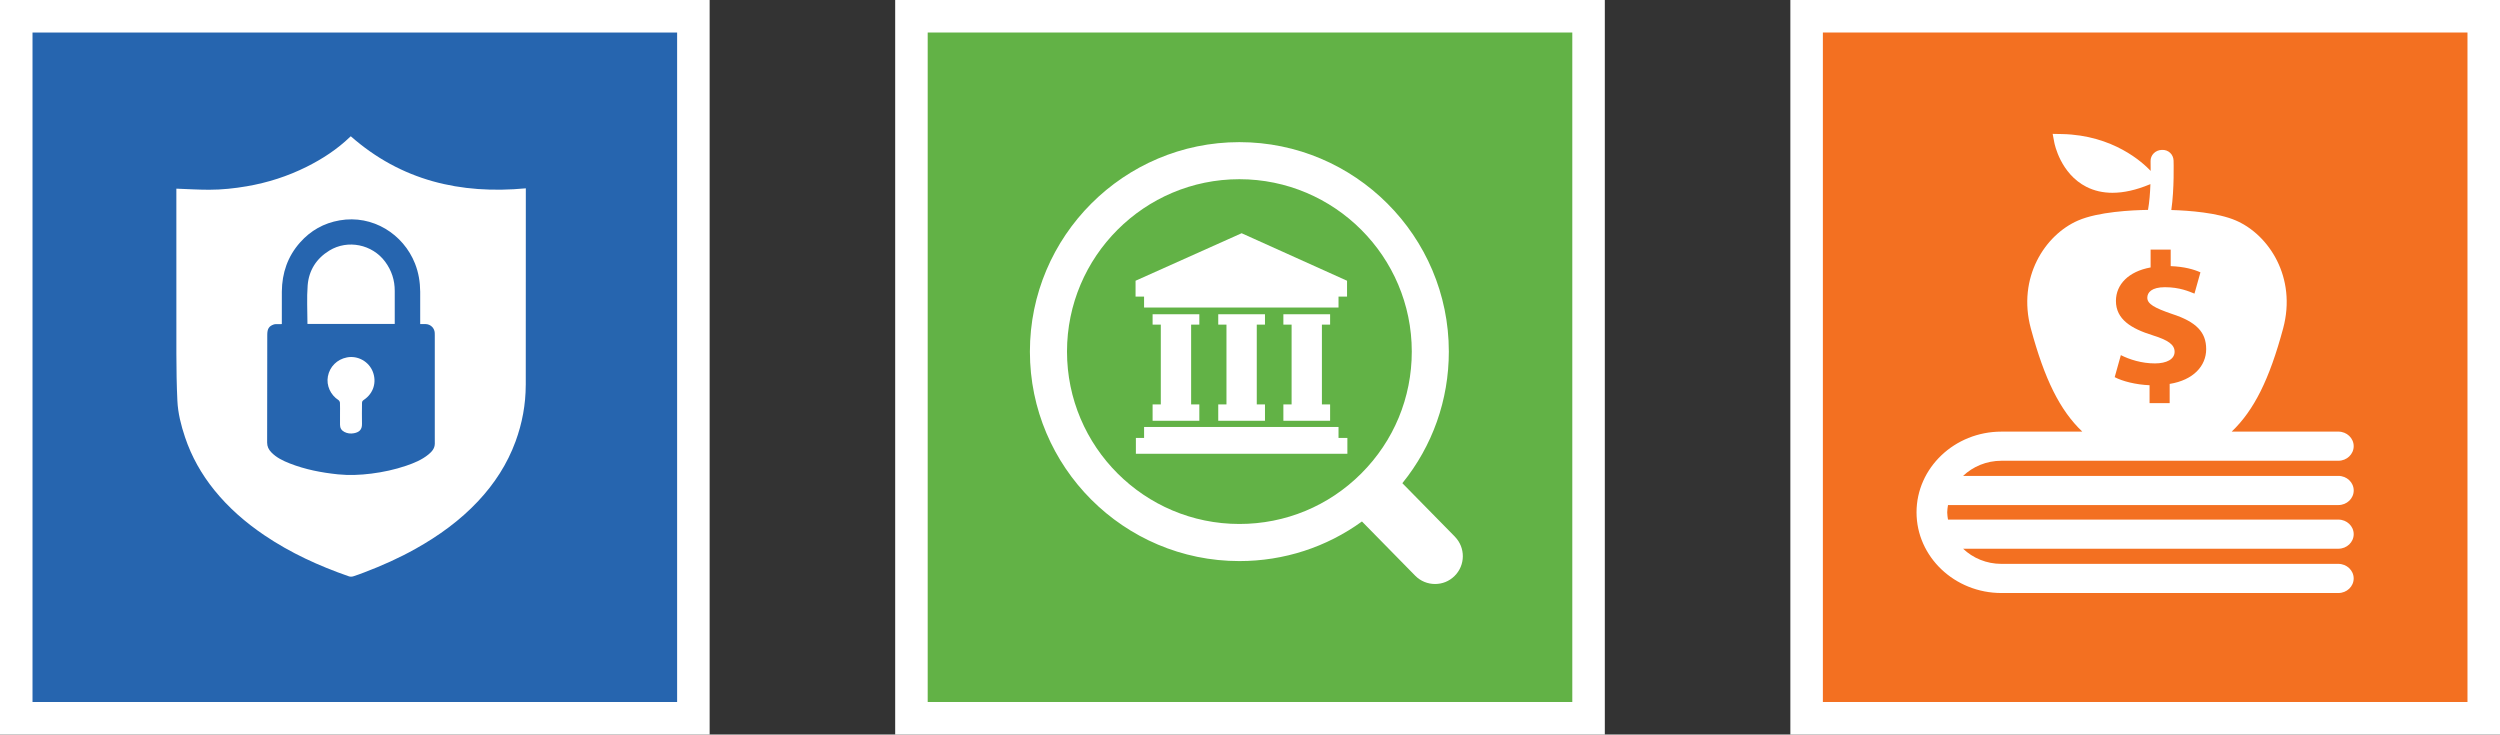
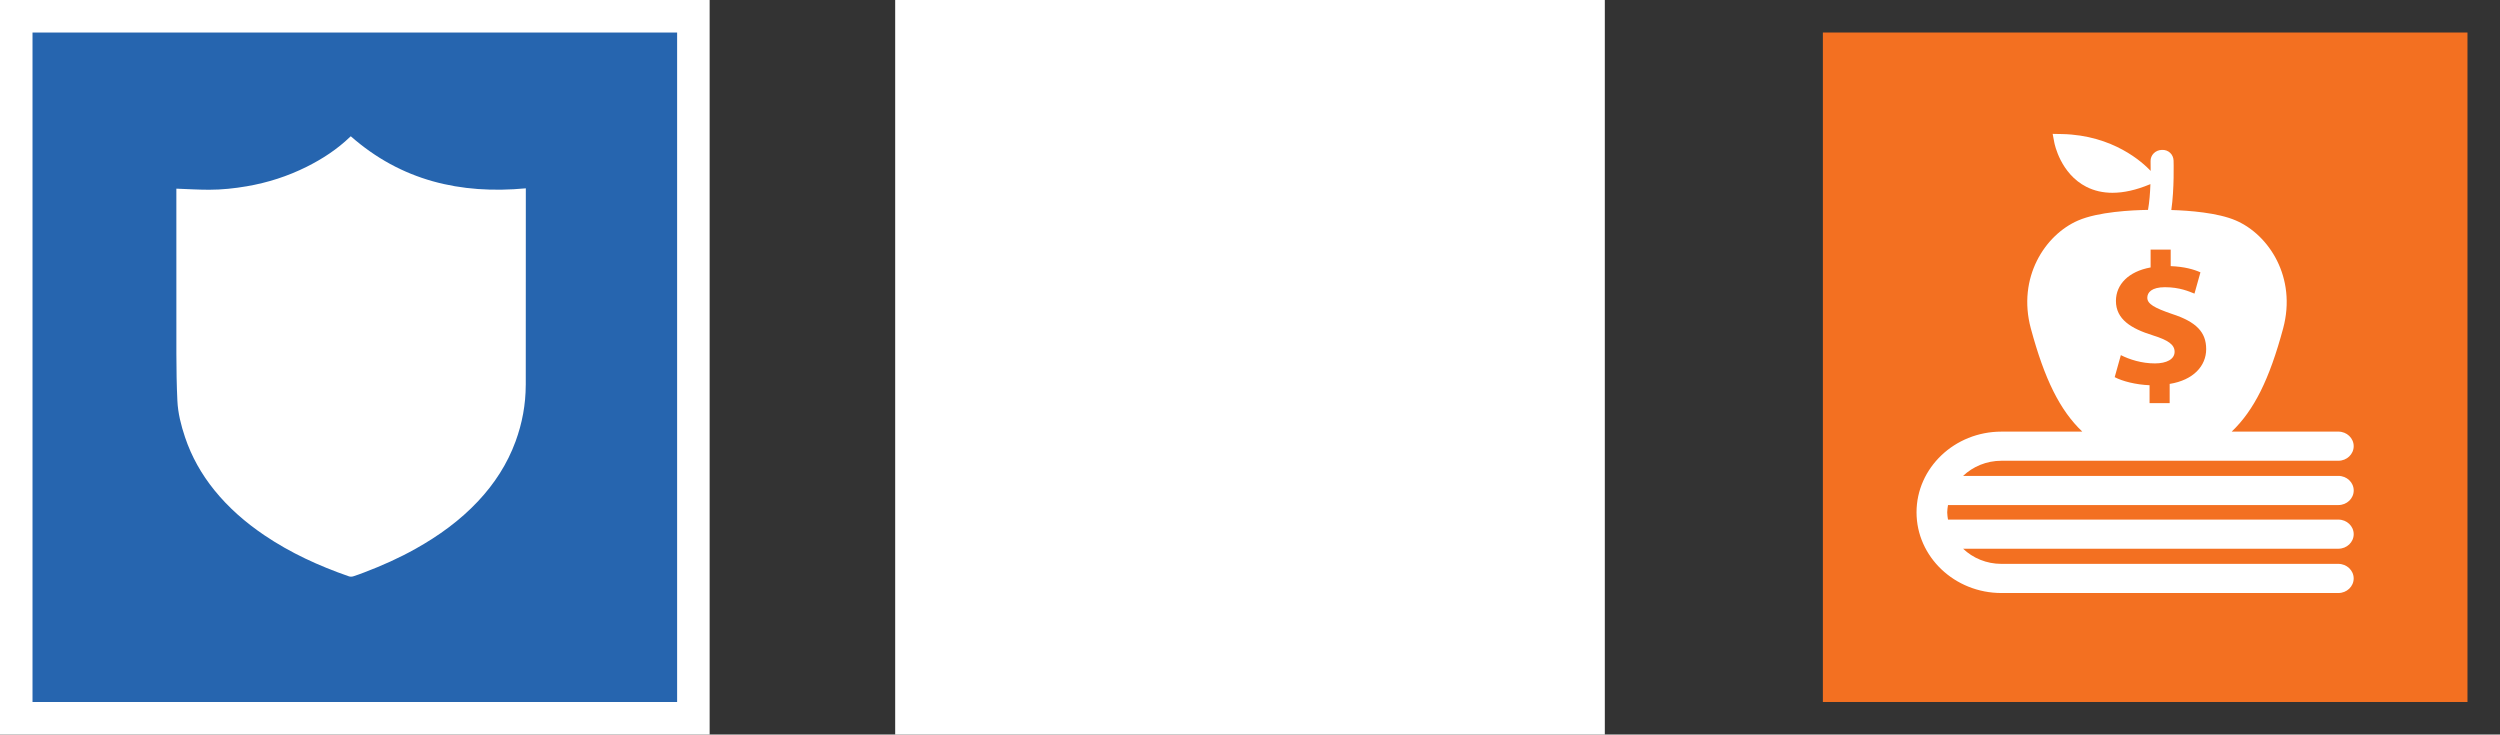
<svg xmlns="http://www.w3.org/2000/svg" id="FCAC_protection_white_on_blue" baseProfile="tiny" version="1.2" viewBox="0 0 1307 384">
  <rect x="0" y="0" width="1307" height="384" fill="#333333" stroke="none" />
  <rect width="371" height="384" fill="#fff" />
  <g>
-     <rect x="936" width="371" height="384" fill="#fff" />
    <rect x="953" y="17" width="337" height="350" fill="#f37021" />
    <path d="M1222.5,264.04c4.43,0,8.02-3.41,8.02-7.62s-3.59-7.62-8.02-7.62h-196.19c5.13-4.89,12.23-7.92,20.05-7.92h176.13c4.43,0,8.02-3.42,8.02-7.62s-3.59-7.62-8.02-7.62h-55.76c11.67-11.13,19.71-27.27,26.89-53.93,7.17-26.61-7.37-48.93-24.68-56.43-9.51-4.12-24.68-5.22-33.78-5.49,1.61-10.96,1.2-25.2,1.18-25.88-.11-3.15-2.65-5.76-6.19-5.54-3.32.09-5.92,2.73-5.83,5.88,0,.06.06,2.13.05,5.1-4.06-4.32-19.54-18.71-46.34-19.27l-4.9-.09.87,4.58c.12.66,3.23,16.23,16.75,23.1,4.12,2.09,8.68,3.12,13.66,3.12,5.92,0,12.43-1.46,19.49-4.4l.34-.13c-.16,4.5-.53,9.4-1.26,13.47-8.43.13-26.01.97-36.58,5.56-17.31,7.5-31.84,29.83-24.68,56.43,7.19,26.67,15.24,42.81,26.9,53.93h-42.27c-24.47,0-44.39,18.93-44.39,42.19s19.92,42.19,44.39,42.19h176.13c4.43,0,8.02-3.42,8.02-7.62s-3.59-7.62-8.02-7.62h-176.13c-7.83,0-14.92-3.03-20.05-7.92h196.19c4.43,0,8.02-3.41,8.02-7.61s-3.59-7.62-8.02-7.62h-204.08c-.19-1.25-.41-2.5-.41-3.79s.22-2.54.41-3.79h204.08ZM1125.52,175.32c-11.48-3.54-19.31-8.46-19.31-17.99,0-8.65,6.65-15.44,18.13-17.51v-9.34h10.5v8.65c7.18.3,12.01,1.67,15.55,3.25l-3.12,11.12c-2.78-1.09-7.71-3.35-15.45-3.35-6.96,0-9.21,2.75-9.21,5.51,0,3.25,3.74,5.31,12.87,8.46,12.76,4.13,17.91,9.54,17.91,18.39s-6.76,16.23-19.09,18.2v10.04h-10.51v-9.35c-7.18-.3-14.15-2.07-18.23-4.23l3.22-11.51c4.5,2.27,10.84,4.33,17.81,4.33,6.11,0,10.29-2.17,10.29-6.1,0-3.73-3.43-6.09-11.36-8.56Z" fill="#fff" />
  </g>
  <rect x="468" width="371" height="384" fill="#fff" />
-   <rect x="485" y="17" width="337" height="350" fill="#62b246" />
  <polygon points="695.38 169.71 695.38 164.29 691.09 164.29 675.25 164.29 670.95 164.29 670.95 169.71 675.25 169.71 675.25 211.43 670.95 211.43 670.95 219.98 695.38 219.98 695.38 211.43 691.09 211.43 691.09 169.71 695.38 169.71" fill="#fff" />
  <polygon points="661.33 169.71 661.33 164.29 657.04 164.29 641.2 164.29 636.9 164.29 636.9 169.71 641.2 169.71 641.2 211.43 636.9 211.43 636.9 219.98 661.33 219.98 661.33 211.43 657.04 211.43 657.04 169.71 661.33 169.71" fill="#fff" />
  <polygon points="598.12 160.79 699.78 160.79 699.78 155.05 704.23 155.05 704.23 146.77 649.12 121.93 593.67 146.77 593.67 155.05 598.12 155.05 598.12 160.79" fill="#fff" />
-   <path d="M760.62,280.57l-27.47-27.96c15.74-19.42,24.3-43.44,24.3-68.79,0-60.38-49.12-109.51-109.51-109.51s-109.51,49.13-109.51,109.51,49.13,109.51,109.51,109.51c23.34,0,45.55-7.27,64.09-20.71l27.82,28.34c2.85,2.9,6.61,4.35,10.38,4.35s7.36-1.38,10.19-4.17c5.72-5.62,5.81-14.83.18-20.56ZM711.67,247.54c-17.02,17.02-39.65,26.39-63.72,26.39-49.69,0-90.12-40.42-90.12-90.12s40.42-90.12,90.12-90.12,90.13,40.42,90.13,90.12c0,24.08-9.38,46.71-26.4,63.72Z" fill="#fff" />
  <polygon points="627.01 169.71 627.01 164.29 622.72 164.29 606.87 164.29 602.58 164.29 602.58 169.71 606.87 169.71 606.87 211.43 602.58 211.43 602.58 219.98 627.01 219.98 627.01 211.43 622.72 211.43 622.72 169.71 627.01 169.71" fill="#fff" />
-   <polygon points="699.78 223.22 598.13 223.22 598.13 228.95 593.84 228.95 593.84 237.23 704.41 237.23 704.41 228.95 699.78 228.95 699.78 223.22" fill="#fff" />
  <g>
    <path d="M17,17v350h337V17H17ZM274.86,201.28c-.02,10.12-1.83,19.97-5.32,29.49-4.33,11.81-11.03,22.13-19.62,31.28-9.47,10.09-20.55,18.07-32.59,24.82-8.64,4.85-17.67,8.88-26.94,12.4-1.92.72-3.83,1.46-5.79,2.06-.67.2-1.53.2-2.19-.02-15.62-5.41-30.55-12.25-44.27-21.53-9.78-6.62-18.6-14.29-26.05-23.49-6.75-8.35-11.94-17.53-15.35-27.69-2.09-6.21-3.7-12.56-4.01-19.12-.38-8.13-.51-16.28-.52-24.41-.05-28.56-.01-57.13-.01-85.7v-.74c5.81.21,11.46.57,17.11.57,6.63,0,13.21-.7,19.74-1.82,10.95-1.88,21.38-5.24,31.29-10.19,8.23-4.11,15.87-9.1,22.54-15.49.2-.19.41-.37.51-.46,26.32,23.18,57.3,30.43,91.51,27.22v1.75c0,33.69.03,67.38-.03,101.07Z" fill="#2665af" />
-     <path d="M227.31,175.48c0-.49,0-.97-.03-1.46-.11-2.5-2.18-4.53-4.72-4.59-.88-.03-1.77,0-2.88,0v-1.44c0-5.16.05-10.33,0-15.49-.05-5.05-.84-9.97-2.72-14.72-6.08-15.39-22.12-25.61-39.42-22.57-8.25,1.44-15.13,5.32-20.66,11.55-6.49,7.31-9.45,15.97-9.53,25.66-.05,5.2-.01,10.41-.01,15.61v1.41c-1.08,0-2.04-.02-3,.01-.43.01-.89.06-1.29.21-2.47.89-3.31,2.25-3.32,5.36-.03,18.79-.03,37.59-.07,56.38,0,2.02.8,3.64,2.17,5.06,2.69,2.8,6.12,4.43,9.65,5.82,8.1,3.18,16.56,4.81,25.2,5.71,5.84.6,11.63.34,17.41-.38,6.19-.78,12.29-2.09,18.2-4.1,4.16-1.41,8.23-3.08,11.68-5.89,1.78-1.46,3.3-3.13,3.35-5.62.03-1.49-.01-2.98-.01-4.47,0-17.35,0-34.7,0-52.05ZM190.21,209.06c-.65.43-.95.83-.95,1.61.01,3.63-.14,7.26-.01,10.88.12,3.37-1.85,4.53-4.31,4.96-1.67.3-3.37.12-4.94-.72-1.5-.8-2.24-2.03-2.24-3.71v-5.69c0-1.94.05-3.87-.03-5.8-.03-.49-.37-1.15-.78-1.42-4.18-2.72-6.41-7.64-5.53-12.38.94-5.11,4.82-8.93,9.93-9.93,5.74-1.13,11.56,2.19,13.6,7.59,1.98,5.25.46,11.12-4.74,14.6ZM206.37,167.98v1.38h-45.63c0-6.8-.42-13.55.11-20.23.63-7.79,4.56-13.98,11.34-18.14,9.6-5.88,22.44-3.27,29.18,5.85,3.35,4.55,5.03,9.63,5,15.28-.03,5.28,0,10.57,0,15.85Z" fill="#2665af" />
  </g>
</svg>